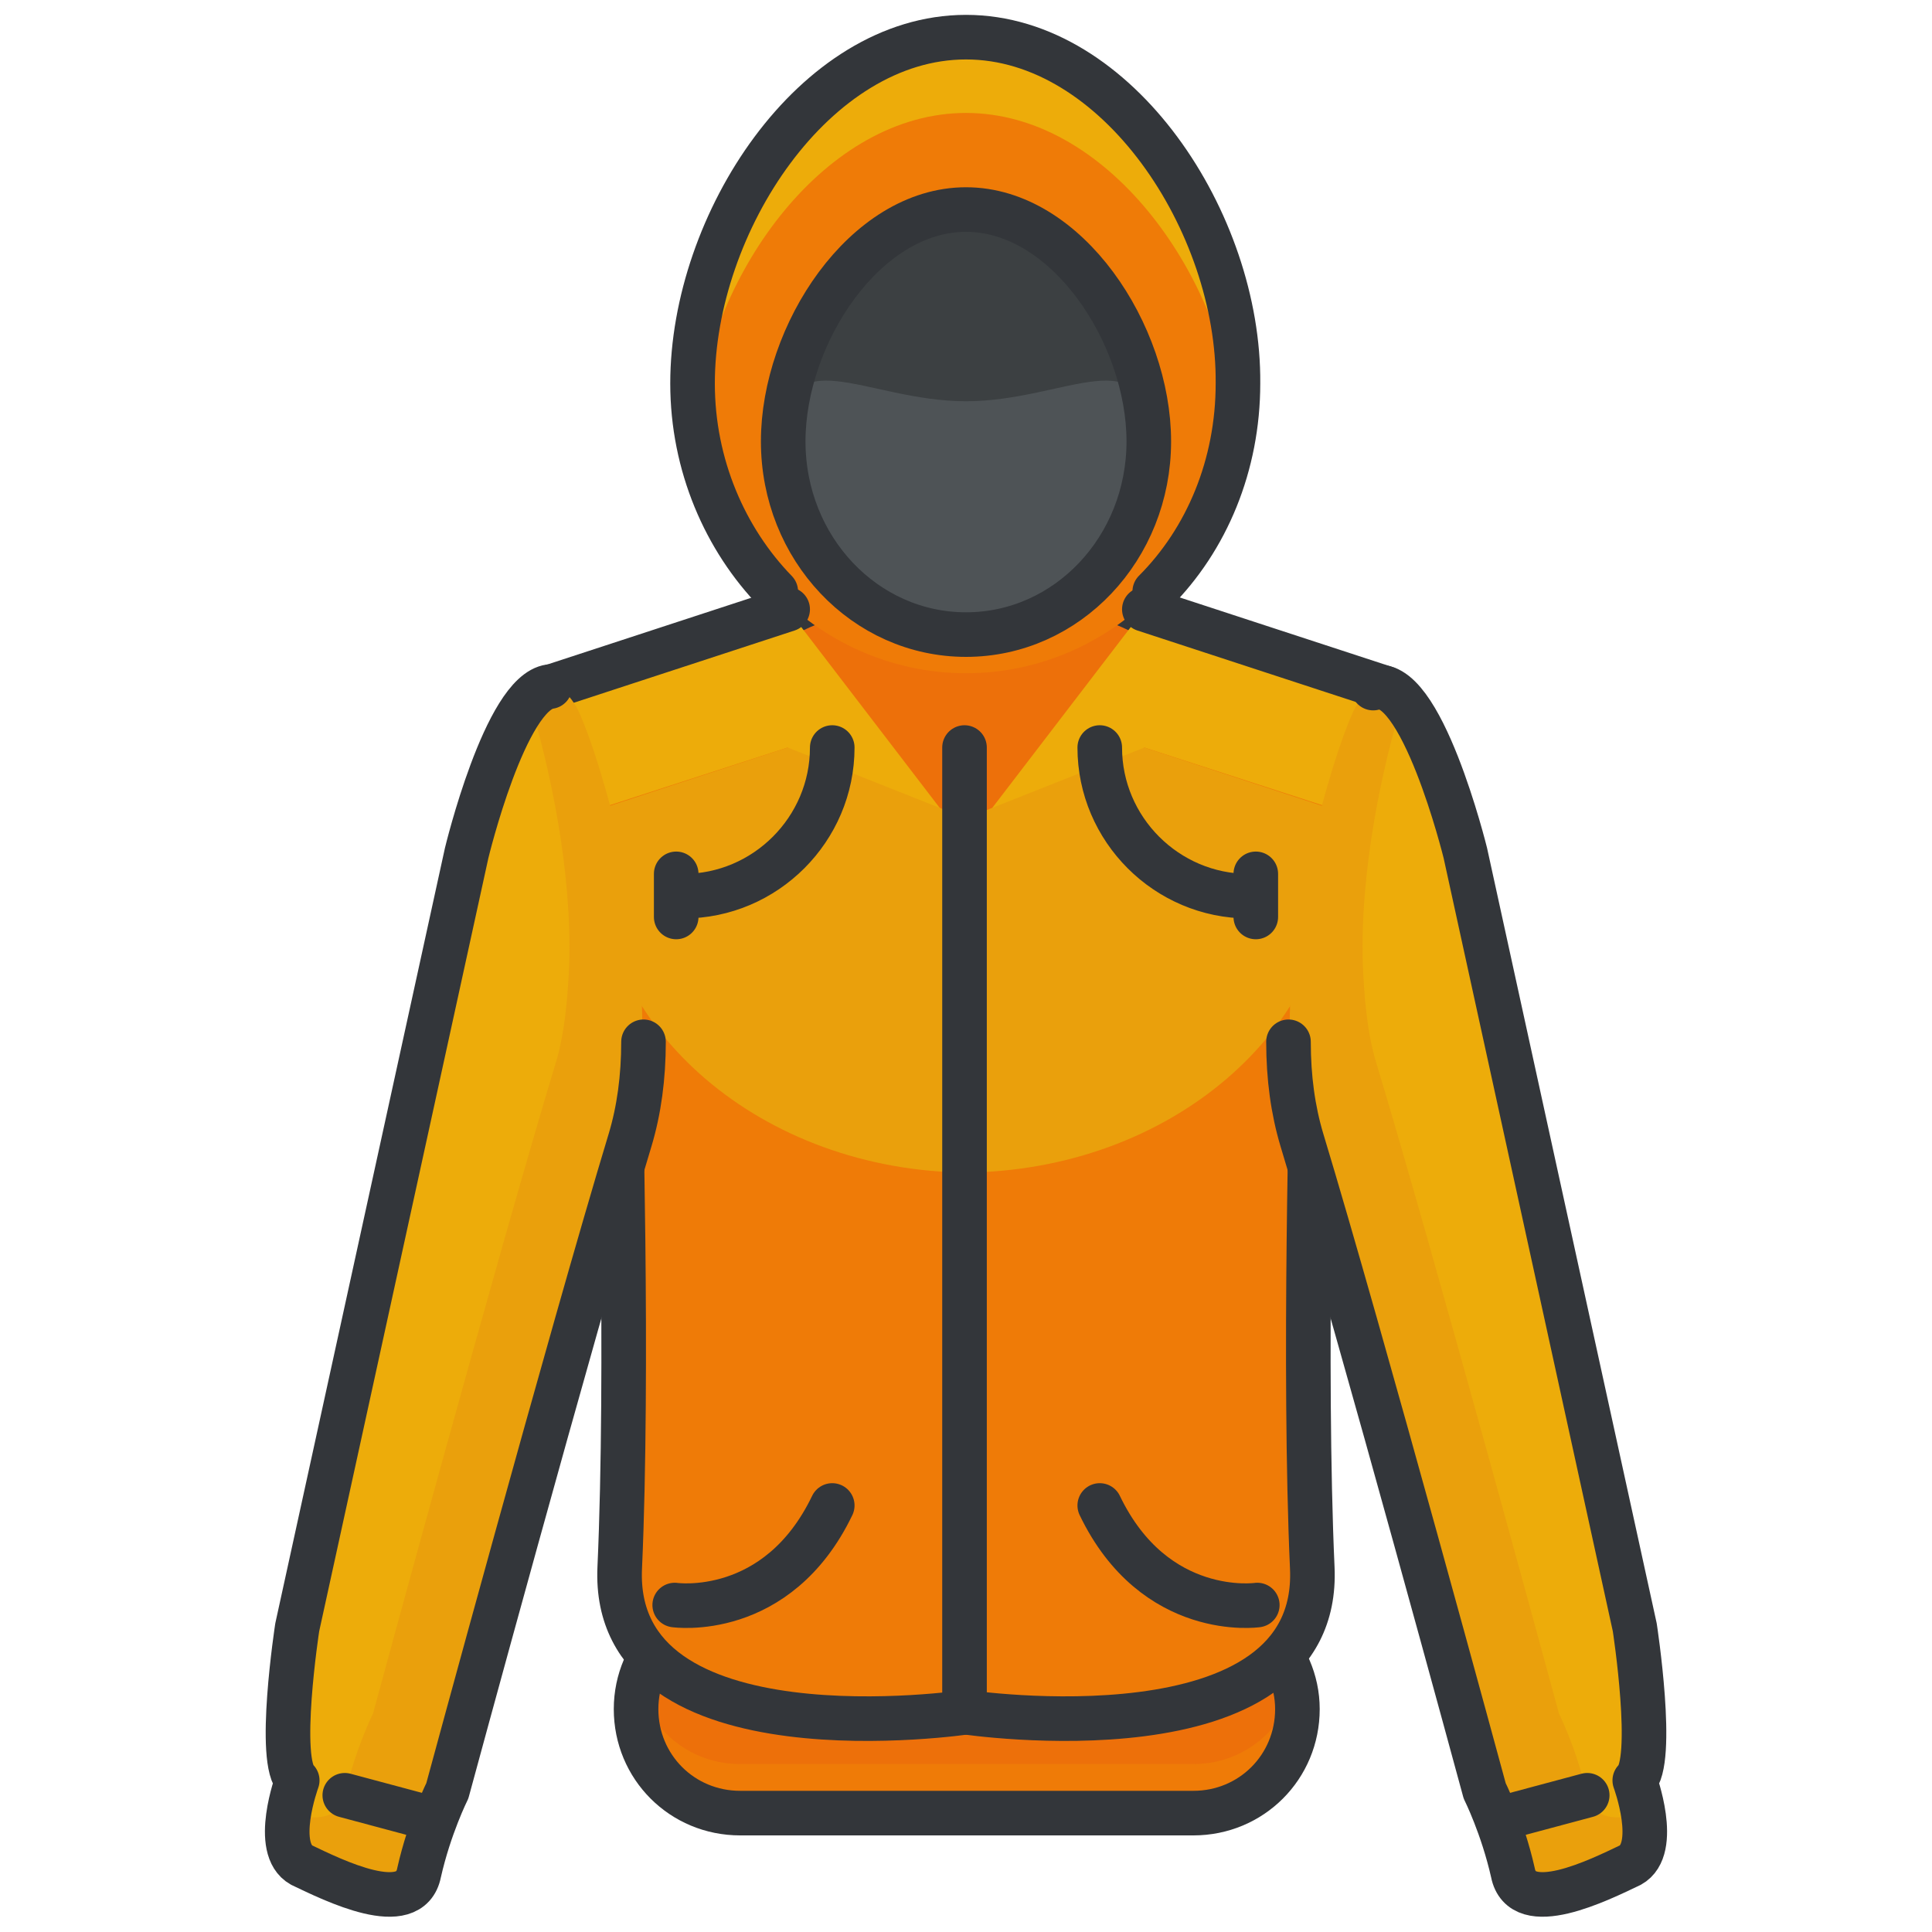
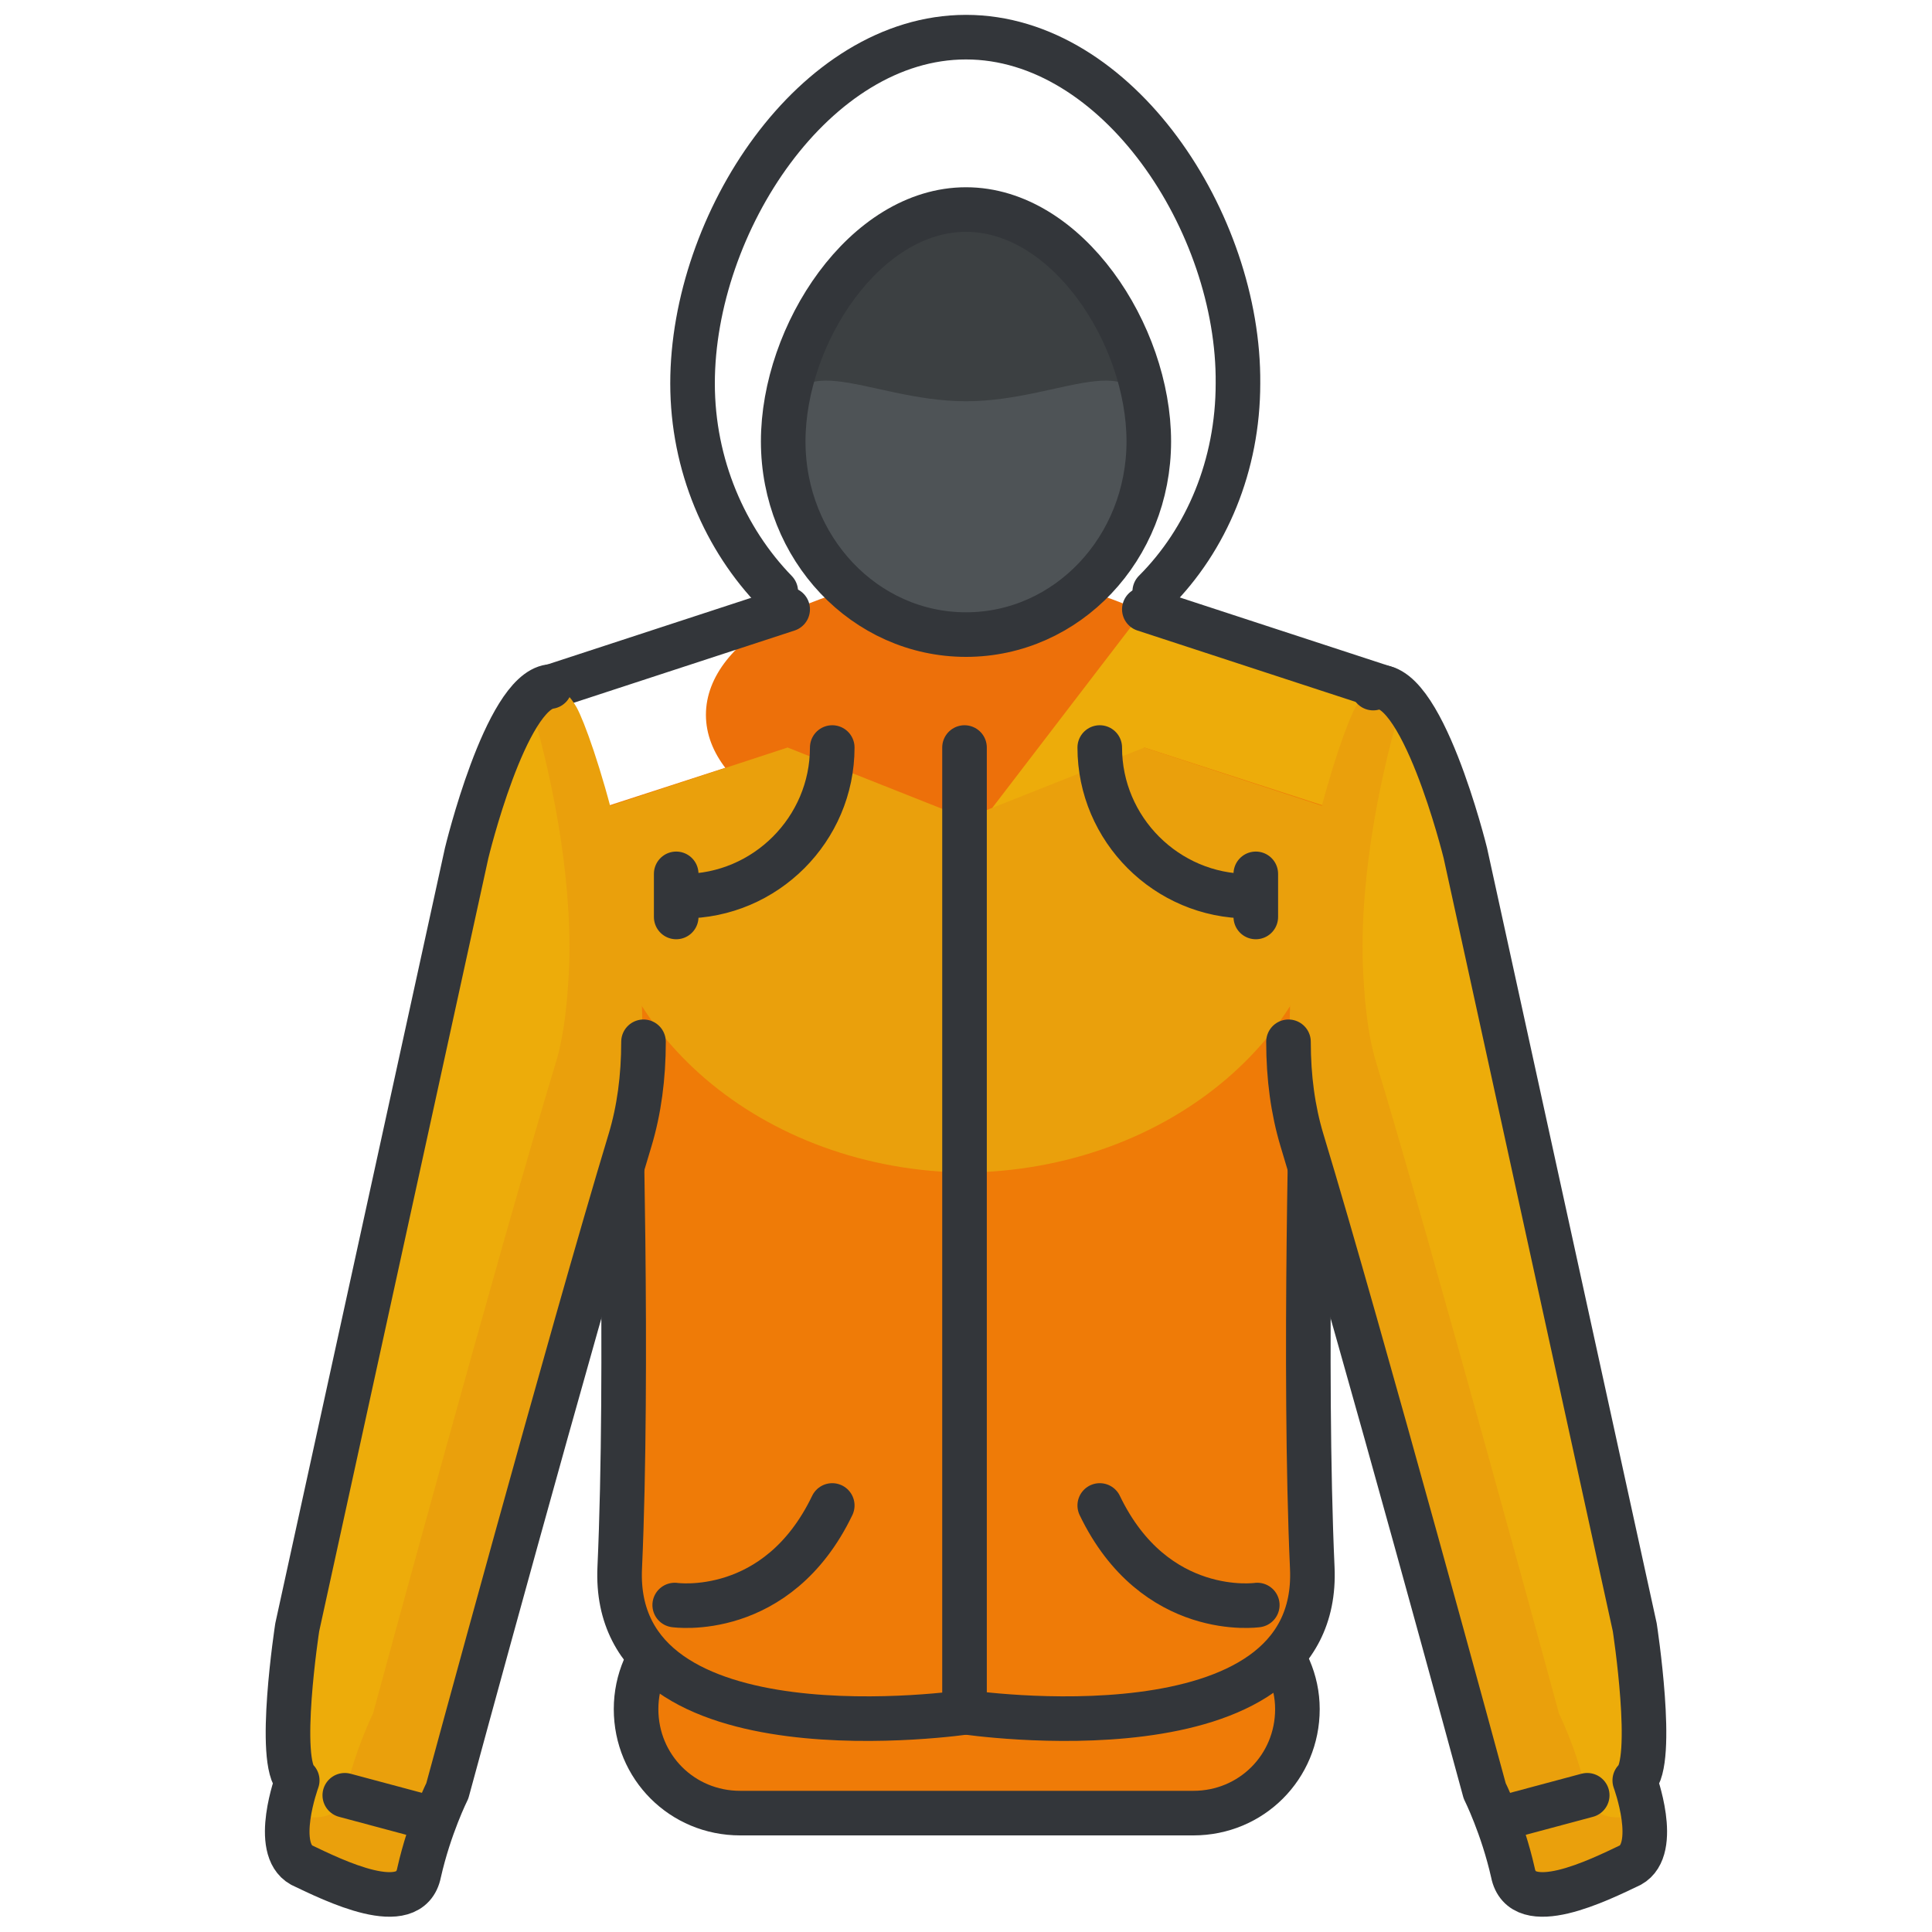
<svg xmlns="http://www.w3.org/2000/svg" version="1.1" id="Layer_1" x="0px" y="0px" width="130px" height="130px" viewBox="0 0 130 130" enable-background="new 0 0 130 130" xml:space="preserve">
  <g>
    <g>
      <g>
        <path fill="#EF7B07" d="M87.3,115c0,3.9-3.1,7-7,7H49.8c-3.9,0-7-3.1-7-7l0,0c0-3.9,3.2-7,7-7h30.5C84.1,108,87.3,111.2,87.3,115     L87.3,115z" />
-         <path fill="#ED700A" d="M87.3,111.7c0,3.9-3.1,7-7,7H49.8c-3.9,0-7-3.1-7-7l0,0c0-3.9,3.2-7,7-7h30.5     C84.1,104.7,87.3,107.8,87.3,111.7L87.3,111.7z" />
        <path fill="none" stroke="#33363A" stroke-width="3" stroke-linecap="round" stroke-linejoin="round" stroke-miterlimit="10" d="     M87.3,115c0,3.9-3.1,7-7,7H49.8c-3.9,0-7-3.1-7-7l0,0c0-3.9,3.2-7,7-7h30.5C84.1,108,87.3,111.2,87.3,115L87.3,115z" />
        <ellipse fill="#ED700A" cx="65" cy="48.1" rx="17.5" ry="9.4" />
        <g>
-           <ellipse fill="none" stroke="#33363A" stroke-width="3" stroke-linecap="round" stroke-linejoin="round" stroke-miterlimit="10" cx="65" cy="48.1" rx="17.5" ry="9.4" />
-         </g>
-         <path fill="#EF7B07" d="M83.4,25.8c0,10.8-8.2,19.5-18.4,19.5c-10.2,0-18.4-8.7-18.4-19.5S54.8,2.5,65,2.5     C75.2,2.5,83.4,15,83.4,25.8z" />
-         <path fill="#EDAC0A" d="M65,7.6c9.4,0,17.1,10.6,18.2,20.7c0.1-0.8,0.2-1.6,0.2-2.5C83.4,15,75.2,2.5,65,2.5     C54.8,2.5,46.6,15,46.6,25.8c0,0.8,0.1,1.7,0.2,2.5C47.9,18.2,55.6,7.6,65,7.6z" />
+           </g>
        <path fill="#3C4042" d="M77.3,29.7c0,7.2-5.5,13-12.3,13c-6.8,0-12.3-5.8-12.3-13S58.2,14.1,65,14.1     C71.8,14.1,77.3,22.5,77.3,29.7z" />
        <path fill="#4E5356" d="M77.3,29.7c0,7.2-5.5,13-12.3,13c-6.8,0-12.3-5.8-12.3-13S58.2,27,65,27C71.8,27,77.3,22.5,77.3,29.7z" />
        <path fill="none" stroke="#33363A" stroke-width="3" stroke-linecap="round" stroke-linejoin="round" stroke-miterlimit="10" d="     M77.3,29.7c0,7.2-5.5,13-12.3,13c-6.8,0-12.3-5.8-12.3-13S58.2,14.1,65,14.1C71.8,14.1,77.3,22.5,77.3,29.7z" />
        <g>
          <g>
-             <path fill="#EDAC0A" d="M53,41l-16.2,5.3l4.9,25.2c0,0,0.6,20.7,0,34c-0.6,13.3,23.4,9.7,23.4,9.7V56.8L53,41z" />
            <path fill="#EF7B07" d="M38.5,55l3.2,16.5c0,0,0.3,17.1,0.2,31.4c0,5.2,0,0.2-0.1,4.9c2.2,10.5,23.2,7.4,23.2,7.4V66.1L53,50.3       L38.5,55z" />
            <path fill="#EAA00C" d="M40.5,54.4c-0.2,1-0.3,2.1-0.3,3.2c0,11.7,11.1,21.2,24.9,21.3V55.1L53,50.3L40.5,54.4z" />
            <path fill="none" stroke="#33363A" stroke-width="3" stroke-linecap="round" stroke-linejoin="round" stroke-miterlimit="10" d="       M53,41l-16.2,5.3l4.9,25.2c0,0,0.6,20.7,0,34c-0.6,13.3,23.4,9.7,23.4,9.7V56.8" />
            <path fill="#EAA00C" d="M31.3,57.4l-11.4,52.1c0,0-1.4,9.1,0,10.3c0,0-1.7,4.6,0.3,5.7c2.1,1,7.3,3.6,7.9,0.5       c0.7-3.1,1.9-5.5,1.9-5.5s8.3-30.6,12.3-43.8c0.6-2,0.9-4.2,0.9-6.6c0.3-9.6-3.4-20.7-4.4-22.5C35.3,41.5,31.3,57.4,31.3,57.4z       " />
            <path fill="#EDAC0A" d="M38.3,64.9c0.2-6.3-1.3-13.3-2.7-17.8c-2.4,2.6-4.3,10.3-4.3,10.3l-11.4,52.1c0,0-1.4,9.1,0,10.3       c0,0-0.4,1-0.6,2.2c1.8,0.5,3.5,0.5,3.9-1.2c0.7-3.1,1.9-5.5,1.9-5.5s8.3-30.6,12.3-43.8C38,69.5,38.2,67.2,38.3,64.9z" />
            <path fill="none" stroke="#33363A" stroke-width="3" stroke-linecap="round" stroke-linejoin="round" stroke-miterlimit="10" d="       M37,46.2c-3,0.4-5.6,11.2-5.6,11.2l-11.4,52.1c0,0-1.4,9.1,0,10.3c0,0-1.7,4.6,0.3,5.7c2.1,1,7.3,3.6,7.9,0.5       c0.7-3.1,1.9-5.5,1.9-5.5s8.3-30.6,12.3-43.8c0.6-2,0.9-4.2,0.9-6.6" />
            <line fill="none" stroke="#33363A" stroke-width="3" stroke-linecap="round" stroke-linejoin="round" stroke-miterlimit="10" x1="23.2" y1="120.8" x2="28.8" y2="122.3" />
            <path fill="none" stroke="#33363A" stroke-width="3" stroke-linecap="round" stroke-linejoin="round" stroke-miterlimit="10" d="       M45.4,108c0,0,6.9,1,10.6-6.7" />
          </g>
          <g>
            <path fill="#EDAC0A" d="M77,41l16.2,5.3l-4.9,25.2c0,0-0.6,20.7,0,34c0.6,13.3-23.4,9.7-23.4,9.7V56.8L77,41z" />
            <path fill="#EF7B07" d="M91.5,55l-3.2,16.5c0,0-0.3,17.1-0.2,31.4c0,5.2,0,0.2,0.1,4.9c-2.2,10.5-23.2,7.4-23.2,7.4V66.1       L77,50.3L91.5,55z" />
            <path fill="#EAA00C" d="M89.5,54.4c0.2,1,0.3,2.1,0.3,3.2c0,11.7-11.1,21.2-24.9,21.3V55.1L77,50.3L89.5,54.4z" />
            <path fill="none" stroke="#33363A" stroke-width="3" stroke-linecap="round" stroke-linejoin="round" stroke-miterlimit="10" d="       M77,41l16.2,5.3l-4.9,25.2c0,0-0.6,20.7,0,34c0.6,13.3-23.4,9.7-23.4,9.7V50.3" />
            <path fill="#EAA00C" d="M98.7,57.4l11.4,52.1c0,0,1.4,9.1,0,10.3c0,0,1.7,4.6-0.3,5.7c-2.1,1-7.3,3.6-7.9,0.5       c-0.7-3.1-1.9-5.5-1.9-5.5s-8.3-30.6-12.3-43.8c-0.6-2-0.9-4.2-0.9-6.6c-0.3-9.6,3.4-20.7,4.4-22.5       C94.7,41.5,98.7,57.4,98.7,57.4z" />
            <path fill="#EDAC0A" d="M91.7,64.9c-0.2-6.3,1.3-13.3,2.7-17.8c2.4,2.6,4.3,10.3,4.3,10.3l11.4,52.1c0,0,1.4,9.1,0,10.3       c0,0,0.4,1,0.6,2.2c-1.8,0.5-3.5,0.5-3.9-1.2c-0.7-3.1-1.9-5.5-1.9-5.5s-8.3-30.6-12.3-43.8C92,69.5,91.8,67.2,91.7,64.9z" />
            <path fill="none" stroke="#33363A" stroke-width="3" stroke-linecap="round" stroke-linejoin="round" stroke-miterlimit="10" d="       M92.4,46.3c3.2-1.1,6.2,11.1,6.2,11.1l11.4,52.1c0,0,1.4,9.1,0,10.3c0,0,1.7,4.6-0.3,5.7c-2.1,1-7.3,3.6-7.9,0.5       c-0.7-3.1-1.9-5.5-1.9-5.5s-8.3-30.6-12.3-43.8c-0.6-2-0.9-4.2-0.9-6.6" />
            <line fill="none" stroke="#33363A" stroke-width="3" stroke-linecap="round" stroke-linejoin="round" stroke-miterlimit="10" x1="106.8" y1="120.8" x2="101.2" y2="122.3" />
            <path fill="none" stroke="#33363A" stroke-width="3" stroke-linecap="round" stroke-linejoin="round" stroke-miterlimit="10" d="       M84.6,108c0,0-6.9,1-10.6-6.7" />
          </g>
        </g>
      </g>
    </g>
    <path fill="none" stroke="#33363A" stroke-width="3" stroke-linecap="round" stroke-linejoin="round" stroke-miterlimit="10" d="   M77.7,39.8c3.5-3.5,5.6-8.5,5.6-14C83.4,15,75.2,2.5,65,2.5C54.8,2.5,46.6,15,46.6,25.8c0,5.5,2.2,10.5,5.6,14" />
    <g>
      <g>
        <path fill="none" stroke="#33363A" stroke-width="3" stroke-linecap="round" stroke-linejoin="round" stroke-miterlimit="10" d="     M56,50.3c0,5.5-4.5,10-10,10" />
        <line fill="none" stroke="#33363A" stroke-width="3" stroke-linecap="round" stroke-linejoin="round" stroke-miterlimit="10" x1="45.5" y1="58.8" x2="45.5" y2="61.7" />
      </g>
      <g>
        <path fill="none" stroke="#33363A" stroke-width="3" stroke-linecap="round" stroke-linejoin="round" stroke-miterlimit="10" d="     M74,50.3c0,5.5,4.5,10,10,10" />
        <line fill="none" stroke="#33363A" stroke-width="3" stroke-linecap="round" stroke-linejoin="round" stroke-miterlimit="10" x1="84.5" y1="58.8" x2="84.5" y2="61.7" />
      </g>
    </g>
  </g>
</svg>